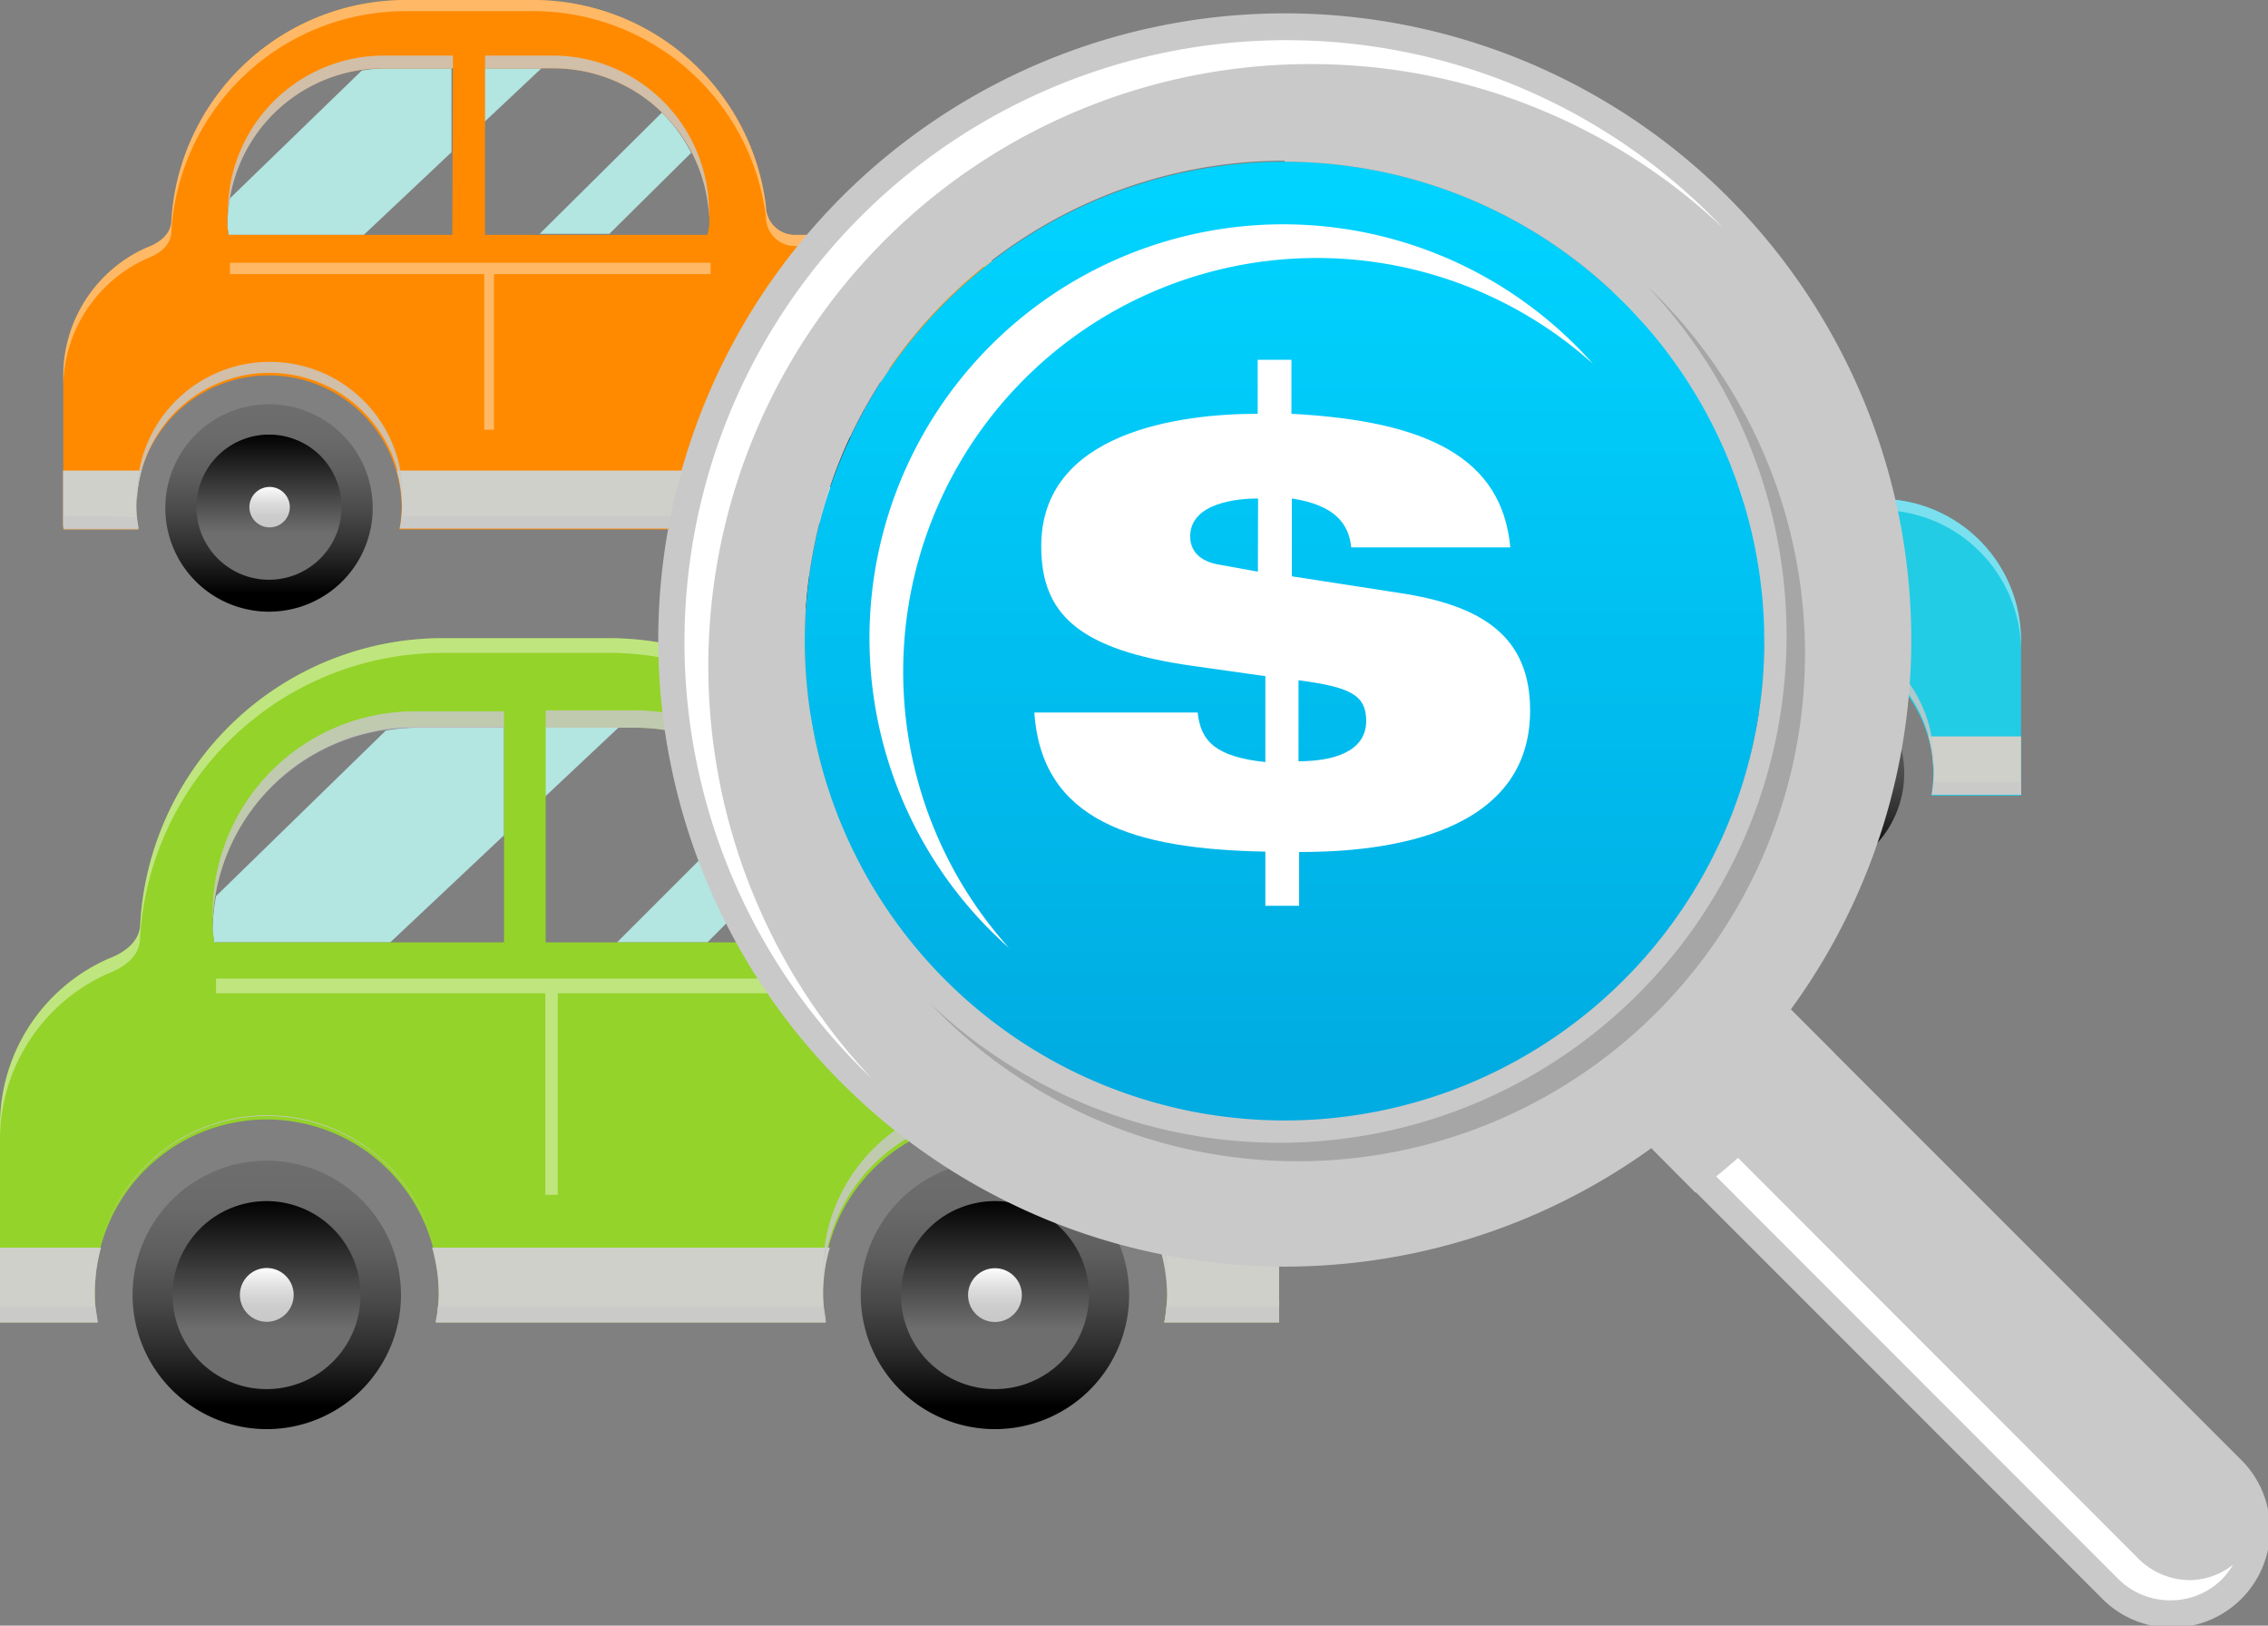
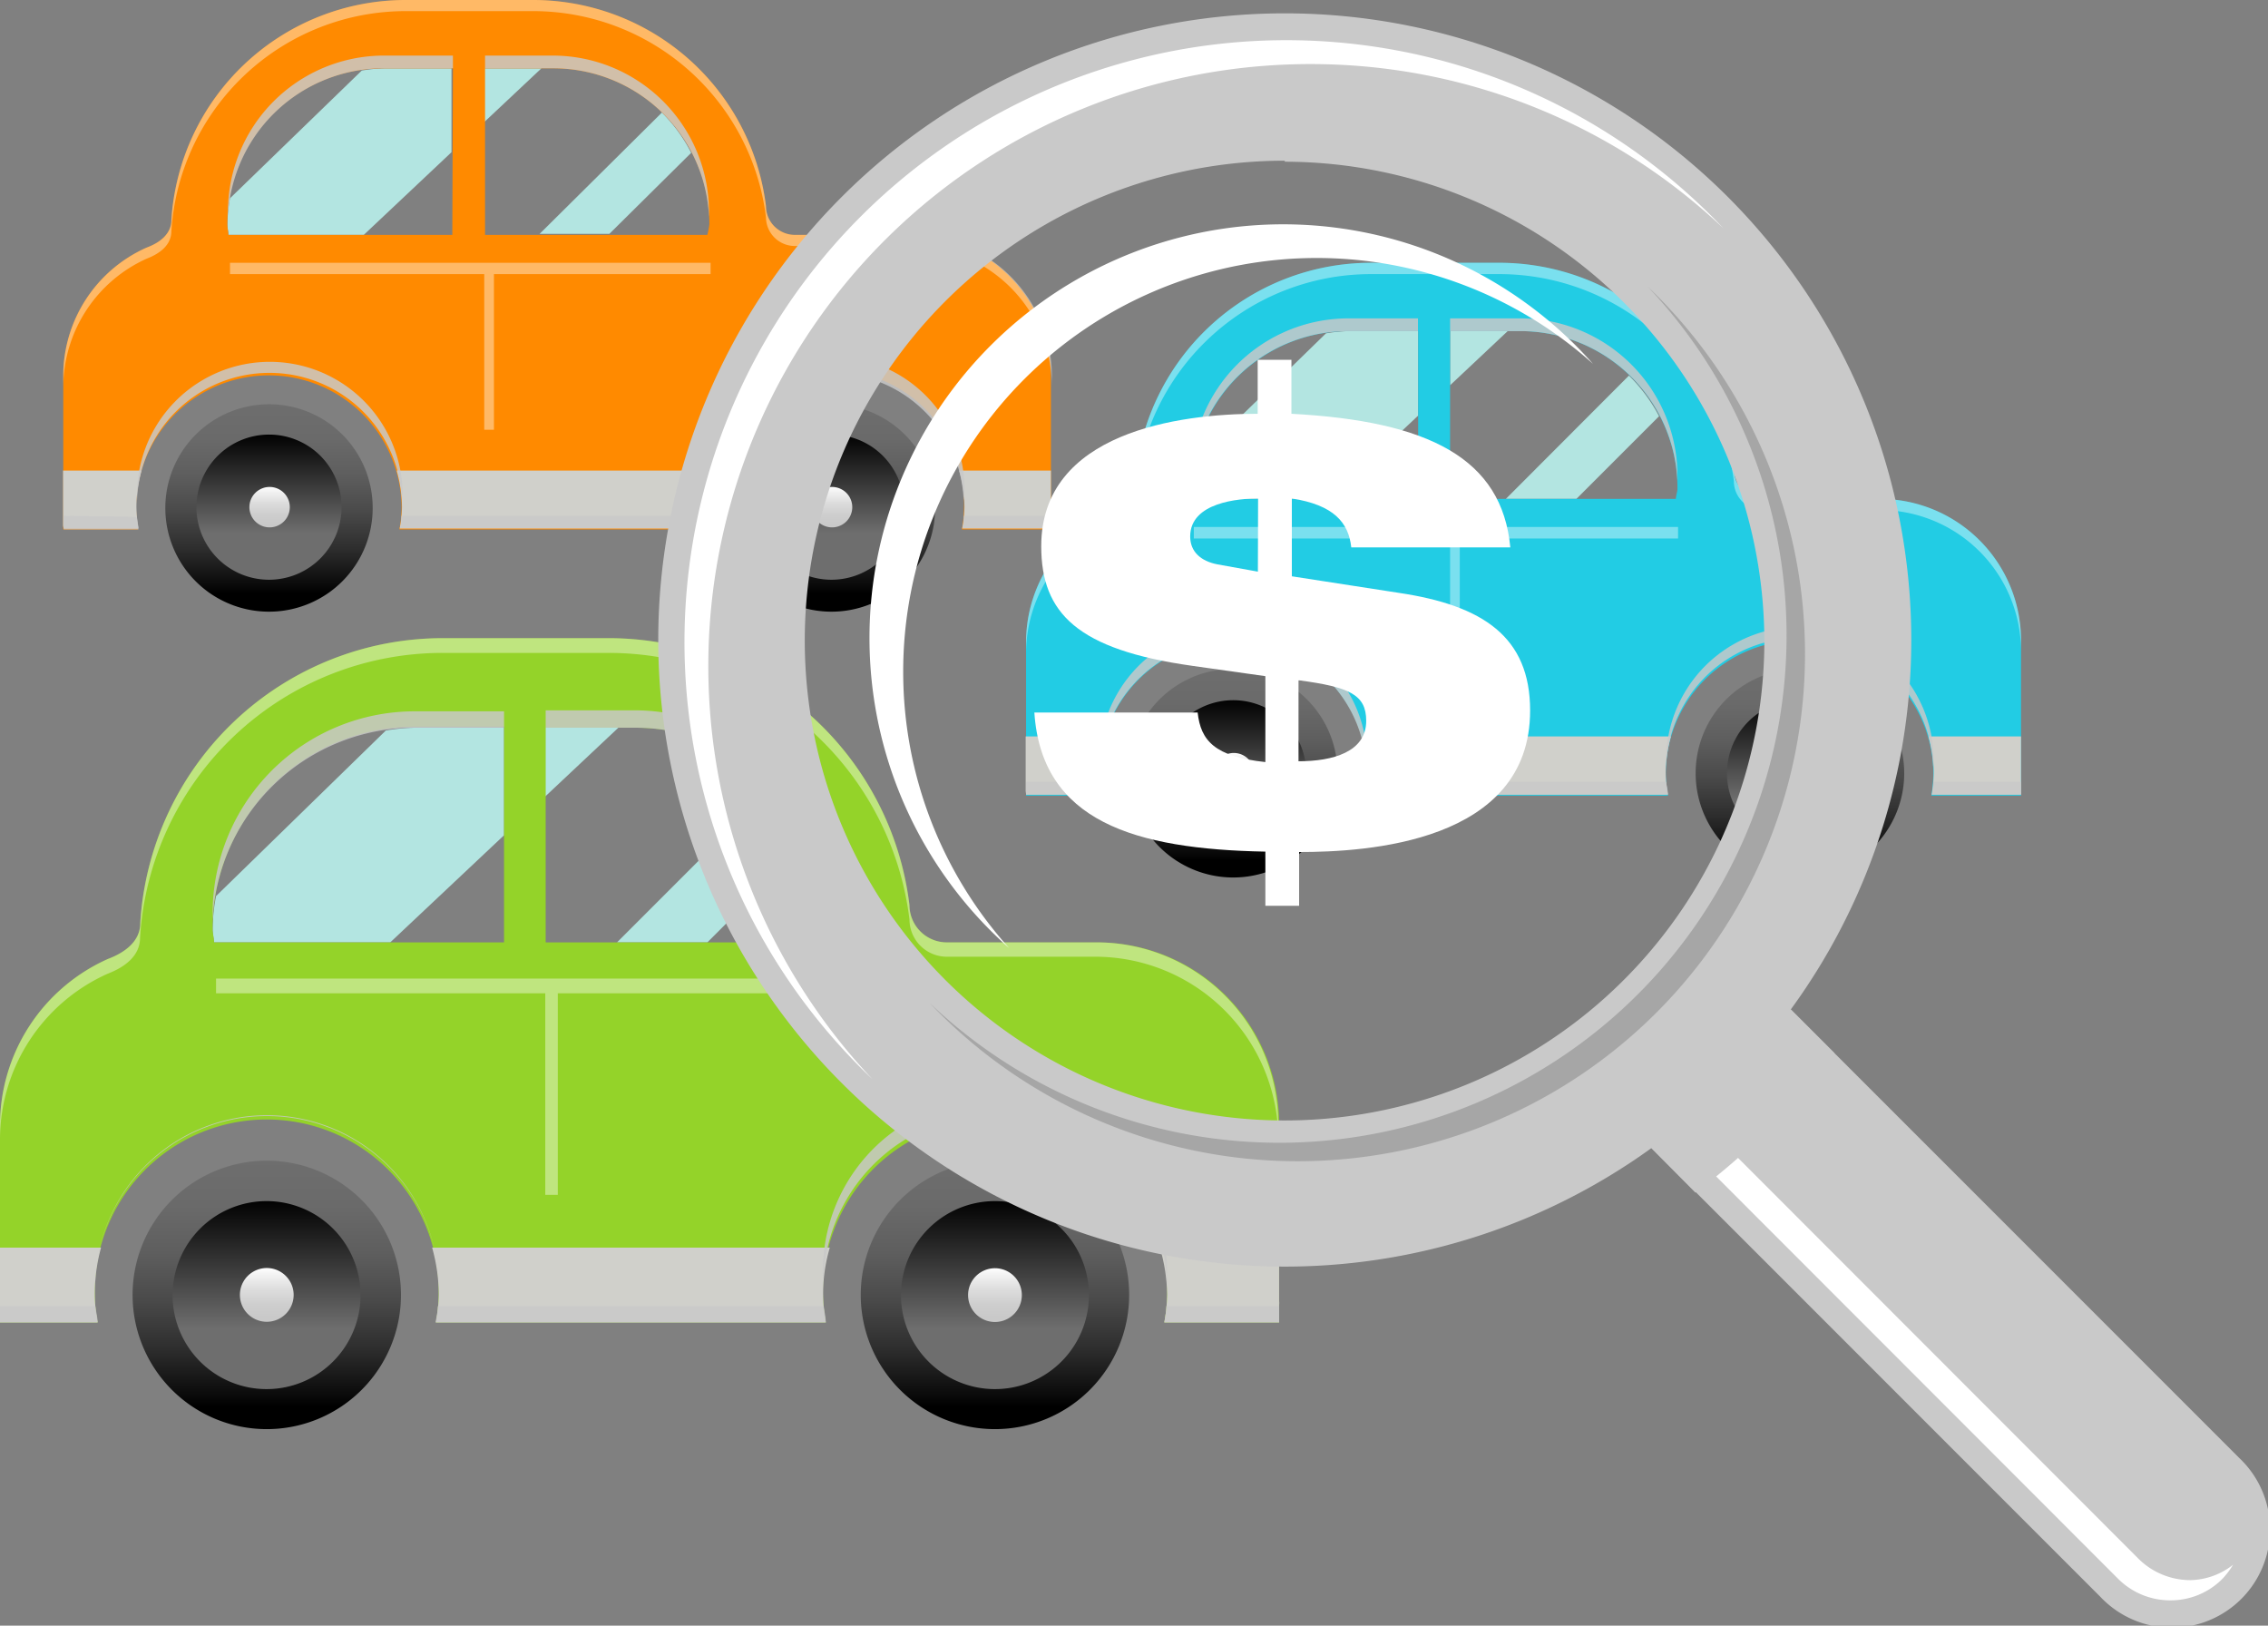
<svg xmlns="http://www.w3.org/2000/svg" xmlns:xlink="http://www.w3.org/1999/xlink" viewBox="0 0 112.22 80.42">
  <rect x="0" y="0" width="112.22" height="80.42" fill="#808080" stroke="none" />
  <defs>
    <style>.cls-1{isolation:isolate;}.cls-2{fill:url(#linear-gradient);}.cls-3{fill:url(#linear-gradient-2);}.cls-4{fill:#b3e5e1;}.cls-5{fill:#94d329;}.cls-6{fill:url(#linear-gradient-3);}.cls-7{fill:url(#linear-gradient-4);}.cls-8{fill:url(#linear-gradient-5);}.cls-9{fill:url(#linear-gradient-6);}.cls-10,.cls-13{mix-blend-mode:multiply;}.cls-11{fill:#d0d0cb;}.cls-12,.cls-29{fill:#fff;}.cls-12{opacity:0.4;}.cls-13,.cls-30{fill:#c9c9c9;}.cls-13{opacity:0.84;}.cls-14{fill:url(#linear-gradient-7);}.cls-15{fill:url(#linear-gradient-8);}.cls-16{fill:#ff8a00;}.cls-17{fill:url(#linear-gradient-9);}.cls-18{fill:url(#linear-gradient-10);}.cls-19{fill:url(#linear-gradient-11);}.cls-20{fill:url(#linear-gradient-12);}.cls-21{fill:url(#linear-gradient-13);}.cls-22{fill:url(#linear-gradient-14);}.cls-23{fill:#22cce4;}.cls-24{fill:url(#linear-gradient-15);}.cls-25{fill:url(#linear-gradient-16);}.cls-26{fill:url(#linear-gradient-17);}.cls-27{fill:url(#linear-gradient-18);}.cls-28{fill:url(#linear-gradient-19);}.cls-31{fill:#a6a6a6;}</style>
    <linearGradient id="linear-gradient" x1="13.2" y1="69.58" x2="13.2" y2="57.33" gradientUnits="userSpaceOnUse">
      <stop offset="0" />
      <stop offset="0.04" stop-color="#090909" />
      <stop offset="0.23" stop-color="#2d2d2d" />
      <stop offset="0.43" stop-color="#4a4a4a" />
      <stop offset="0.62" stop-color="#5e5e5e" />
      <stop offset="0.81" stop-color="#6a6a6a" />
      <stop offset="1" stop-color="#6e6e6e" />
    </linearGradient>
    <linearGradient id="linear-gradient-2" x1="49.23" y1="69.58" x2="49.23" y2="57.33" xlink:href="#linear-gradient" />
    <linearGradient id="linear-gradient-3" x1="13.2" y1="65.74" x2="13.2" y2="59.31" gradientUnits="userSpaceOnUse">
      <stop offset="0" stop-color="#6e6e6e" />
      <stop offset="1" />
    </linearGradient>
    <linearGradient id="linear-gradient-4" x1="49.24" y1="65.74" x2="49.24" y2="59.31" xlink:href="#linear-gradient-3" />
    <linearGradient id="linear-gradient-5" x1="13.2" y1="65.17" x2="13.2" y2="62.72" gradientUnits="userSpaceOnUse">
      <stop offset="0" stop-color="#c9c9c9" />
      <stop offset="0.26" stop-color="#cecece" />
      <stop offset="0.55" stop-color="#dcdcdc" />
      <stop offset="0.87" stop-color="#f3f3f3" />
      <stop offset="1" stop-color="#fff" />
    </linearGradient>
    <linearGradient id="linear-gradient-6" x1="49.23" y1="65.17" x2="49.23" y2="62.72" xlink:href="#linear-gradient-5" />
    <linearGradient id="linear-gradient-7" x1="13.32" y1="29.35" x2="13.32" y2="19.89" xlink:href="#linear-gradient" />
    <linearGradient id="linear-gradient-8" x1="41.15" y1="29.35" x2="41.15" y2="19.89" xlink:href="#linear-gradient" />
    <linearGradient id="linear-gradient-9" x1="13.32" y1="26.38" x2="13.32" y2="21.42" xlink:href="#linear-gradient-3" />
    <linearGradient id="linear-gradient-10" x1="41.15" y1="26.38" x2="41.15" y2="21.42" xlink:href="#linear-gradient-3" />
    <linearGradient id="linear-gradient-11" x1="13.32" y1="25.94" x2="13.32" y2="24.05" xlink:href="#linear-gradient-5" />
    <linearGradient id="linear-gradient-12" x1="41.15" y1="25.94" x2="41.15" y2="24.05" xlink:href="#linear-gradient-5" />
    <linearGradient id="linear-gradient-13" x1="61.02" y1="42.55" x2="61.02" y2="33.01" xlink:href="#linear-gradient" />
    <linearGradient id="linear-gradient-14" x1="89.06" y1="42.55" x2="89.06" y2="33.01" xlink:href="#linear-gradient" />
    <linearGradient id="linear-gradient-15" x1="61.02" y1="39.56" x2="61.02" y2="34.56" xlink:href="#linear-gradient-3" />
    <linearGradient id="linear-gradient-16" x1="89.06" y1="39.56" x2="89.06" y2="34.56" xlink:href="#linear-gradient-3" />
    <linearGradient id="linear-gradient-17" x1="61.02" y1="39.11" x2="61.02" y2="37.2" xlink:href="#linear-gradient-5" />
    <linearGradient id="linear-gradient-18" x1="89.06" y1="39.11" x2="89.06" y2="37.2" xlink:href="#linear-gradient-5" />
    <linearGradient id="linear-gradient-19" x1="63.57" y1="9.7" x2="63.57" y2="53.2" gradientUnits="userSpaceOnUse">
      <stop offset="0" stop-color="#00d3ff" />
      <stop offset="1" stop-color="#00ace2" />
    </linearGradient>
  </defs>
  <g class="cls-1">
    <g id="Layer_2" data-name="Layer 2">
      <g id="Layer_1-2" data-name="Layer 1">
        <path class="cls-2" d="M19.84,64.06a6.64,6.64,0,1,1-6.64-6.64A6.64,6.64,0,0,1,19.84,64.06Z" />
        <path class="cls-3" d="M55.87,64.06a6.64,6.64,0,1,1-6.63-6.64A6.63,6.63,0,0,1,55.87,64.06Z" />
        <path class="cls-4" d="M10.59,46.62h8.72l5.63-5.3V36H20.52a9.62,9.62,0,0,0-1.43.14l-8.4,8.19A9.09,9.09,0,0,0,10.52,46C10.52,46.17,10.57,46.39,10.59,46.62Z" />
        <path class="cls-4" d="M38.36,38.79l-7.83,7.83H35l5.24-5.25A9.61,9.61,0,0,0,38.36,38.79Z" />
        <polygon class="cls-4" points="26.98 39.4 30.65 35.95 26.98 35.95 26.98 39.4" />
        <path class="cls-5" d="M54.29,46.62H46.88A1.85,1.85,0,0,1,45,44.78h0A15,15,0,0,0,30.11,31.57H21.94a15,15,0,0,0-15,14.1h0c0,.87-.72,1.44-1.6,1.77v0A9,9,0,0,0,0,55.64v9.54c0,.08,0,.16,0,.24H4.83a7.55,7.55,0,0,1-.14-1.36,8.51,8.51,0,1,1,16.88,1.36H40.86a8.52,8.52,0,1,1,16.75,0h5.68c0-.08,0-.16,0-.24V55.64A9,9,0,0,0,54.29,46.62Zm-29.35,0H10.59c0-.23-.07-.45-.07-.67a10,10,0,0,1,10-10h4.42Zm16.4,0H27V36h4.43a10,10,0,0,1,10,10C41.4,46.17,41.35,46.39,41.34,46.62Z" />
        <path class="cls-6" d="M17.84,64.06a4.65,4.65,0,1,1-4.64-4.64A4.65,4.65,0,0,1,17.84,64.06Z" />
        <path class="cls-7" d="M53.88,64.06a4.65,4.65,0,1,1-4.64-4.64A4.65,4.65,0,0,1,53.88,64.06Z" />
        <path class="cls-8" d="M14.53,64.06a1.33,1.33,0,0,1-2.66,0,1.33,1.33,0,0,1,2.66,0Z" />
        <path class="cls-9" d="M50.56,64.06a1.33,1.33,0,1,1-1.32-1.32A1.33,1.33,0,0,1,50.56,64.06Z" />
        <g class="cls-10">
          <path class="cls-11" d="M57.75,64.06a8.58,8.58,0,0,1-.14,1.36h5.68c0-.08,0-.16,0-.24V61.72h-5.9A8.65,8.65,0,0,1,57.75,64.06Z" />
          <path class="cls-11" d="M21.71,64.06a8.58,8.58,0,0,1-.14,1.36H40.86a7.94,7.94,0,0,1,.2-3.7H21.38A8.65,8.65,0,0,1,21.71,64.06Z" />
          <path class="cls-11" d="M0,65.42H4.83a7.55,7.55,0,0,1-.14-1.36A8.65,8.65,0,0,1,5,61.72H0v3.46C0,65.26,0,65.34,0,65.42Z" />
        </g>
        <path class="cls-12" d="M54.29,46.62H46.88A1.85,1.85,0,0,1,45,44.78h0A15,15,0,0,0,30.11,31.57H21.94a15,15,0,0,0-15,14.1h0c0,.87-.72,1.44-1.6,1.77v0A9,9,0,0,0,0,55.64v.72a9,9,0,0,1,5.33-8.19h0c.88-.34,1.6-.9,1.6-1.78h0a15,15,0,0,1,15-14.09h8.17A15,15,0,0,1,45,45.49h0a1.85,1.85,0,0,0,1.84,1.84h7.41a9.06,9.06,0,0,1,9,9v-.72A9,9,0,0,0,54.29,46.62Z" />
        <path class="cls-13" d="M41.38,45.44a2.83,2.83,0,0,0,0-.3,10,10,0,0,0-10-10H27V36h4.43A10,10,0,0,1,41.38,45.44ZM20.52,36h4.42v-.81H20.52a10,10,0,0,0-10,10,1.53,1.53,0,0,0,0,.3A10,10,0,0,1,20.52,36Zm1.19,27.31a8.51,8.51,0,0,0-17,0c0,.12,0,.24,0,.36a8.5,8.5,0,0,1,17,0C21.69,63.5,21.71,63.38,21.71,63.26ZM0,64.62c0-.09,0-.16,0-.25v.81c0,.08,0,.16,0,.24H4.83c0-.26-.08-.53-.11-.8Zm63.27,0H57.71c0,.27-.06.54-.1.8h5.68c0-.08,0-.16,0-.24v-.81C63.31,64.46,63.29,64.53,63.29,64.62Zm-41.61,0c0,.27-.07.54-.11.8H40.86c0-.26-.07-.53-.1-.8Zm36.07-1.36a8.51,8.51,0,1,0-17,0c0,.12,0,.24,0,.36a8.5,8.5,0,0,1,17,0C57.73,63.5,57.75,63.38,57.75,63.26Z" />
        <polygon class="cls-12" points="41.48 48.41 10.69 48.41 10.69 49.14 26.98 49.14 26.98 59.11 27.6 59.11 27.6 49.14 41.48 49.14 41.48 48.41" />
        <path class="cls-14" d="M18.44,25.09A5.13,5.13,0,1,1,13.32,20,5.12,5.12,0,0,1,18.44,25.09Z" />
        <path class="cls-15" d="M46.27,25.09A5.13,5.13,0,1,1,41.15,20,5.12,5.12,0,0,1,46.27,25.09Z" />
        <path class="cls-4" d="M11.3,11.62H18l4.34-4.09V3.38H19a7.88,7.88,0,0,0-1.1.11L11.38,9.81a7.83,7.83,0,0,0-.13,1.29C11.25,11.28,11.29,11.44,11.3,11.62Z" />
        <path class="cls-4" d="M32.75,5.57l-6.05,6h3.45L34.2,7.56A7.71,7.71,0,0,0,32.75,5.57Z" />
        <polygon class="cls-4" points="23.96 6.04 26.79 3.38 23.96 3.38 23.96 6.04" />
        <path class="cls-16" d="M45.05,11.62H39.33A1.43,1.43,0,0,1,37.9,10.2h0A11.61,11.61,0,0,0,26.37,0h-6.3A11.62,11.62,0,0,0,8.48,10.88h0c0,.68-.55,1.12-1.23,1.37v0a6.94,6.94,0,0,0-4.12,6.32V26a1.48,1.48,0,0,0,0,.19h3.7a7.32,7.32,0,0,1-.1-1.05,6.57,6.57,0,1,1,13.14,0,6.13,6.13,0,0,1-.11,1.05h14.9a6.13,6.13,0,0,1-.11-1.05,6.58,6.58,0,1,1,13.15,0,6.13,6.13,0,0,1-.11,1.05H52c0-.07,0-.13,0-.19V18.59A7,7,0,0,0,45.05,11.62Zm-22.67,0H11.3c0-.18-.05-.34-.05-.52A7.71,7.71,0,0,1,19,3.38h3.41Zm12.66,0H24V3.38h3.42A7.72,7.72,0,0,1,35.1,11.1,4.6,4.6,0,0,1,35,11.62Z" />
        <path class="cls-17" d="M16.9,25.09a3.59,3.59,0,1,1-3.58-3.59A3.58,3.58,0,0,1,16.9,25.09Z" />
        <path class="cls-18" d="M44.73,25.09a3.59,3.59,0,1,1-3.58-3.59A3.58,3.58,0,0,1,44.73,25.09Z" />
        <path class="cls-19" d="M14.34,25.09a1,1,0,1,1-1-1A1,1,0,0,1,14.34,25.09Z" />
        <path class="cls-20" d="M42.17,25.09a1,1,0,1,1-1-1A1,1,0,0,1,42.17,25.09Z" />
        <g class="cls-10">
          <path class="cls-11" d="M47.72,25.09a6.13,6.13,0,0,1-.11,1.05H52c0-.07,0-.13,0-.19V23.28H47.46A6.77,6.77,0,0,1,47.72,25.09Z" />
          <path class="cls-11" d="M19.89,25.09a6.13,6.13,0,0,1-.11,1.05h14.9a6.13,6.13,0,0,1-.11-1.05,6.77,6.77,0,0,1,.26-1.81H19.63A6.77,6.77,0,0,1,19.89,25.09Z" />
          <path class="cls-11" d="M3.15,26.14h3.7a7.32,7.32,0,0,1-.1-1.05A6.76,6.76,0,0,1,7,23.28H3.12V26A1.48,1.48,0,0,0,3.15,26.14Z" />
        </g>
        <path class="cls-12" d="M45.05,11.62H39.33A1.43,1.43,0,0,1,37.9,10.2h0A11.61,11.61,0,0,0,26.37,0h-6.3A11.62,11.62,0,0,0,8.48,10.88h0c0,.68-.55,1.12-1.23,1.37v0a6.94,6.94,0,0,0-4.12,6.32v.55a7,7,0,0,1,4.12-6.32h0c.68-.26,1.23-.69,1.23-1.37h0A11.62,11.62,0,0,1,20.07.55h6.3A11.61,11.61,0,0,1,37.9,10.75h0a1.43,1.43,0,0,0,1.43,1.42h5.72a7,7,0,0,1,7,7v-.55A7,7,0,0,0,45.05,11.62Z" />
        <path class="cls-13" d="M35.08,10.71a1.64,1.64,0,0,0,0-.23,7.73,7.73,0,0,0-7.72-7.73H24v.63h3.42A7.71,7.71,0,0,1,35.08,10.71ZM19,3.38h3.41V2.75H19a7.72,7.72,0,0,0-7.72,7.73,1.64,1.64,0,0,0,0,.23A7.71,7.71,0,0,1,19,3.38Zm.92,21.09a6.57,6.57,0,1,0-13.14,0,2.62,2.62,0,0,0,0,.28,6.56,6.56,0,0,1,13.11,0A2.64,2.64,0,0,0,19.89,24.47ZM3.15,25.52a1.48,1.48,0,0,1,0-.19V26a1.48,1.48,0,0,0,0,.19h3.7c0-.21-.06-.41-.08-.62Zm48.85,0H47.69c0,.21,0,.41-.08.62H52c0-.07,0-.13,0-.19v-.62C52,25.39,52,25.45,52,25.52Zm-32.14,0c0,.21,0,.41-.08.62h14.9c0-.21-.06-.41-.08-.62Zm27.86-1.05a6.58,6.58,0,1,0-13.15,0c0,.09,0,.19,0,.28a6.56,6.56,0,0,1,13.11,0A2.64,2.64,0,0,0,47.72,24.47Z" />
        <polygon class="cls-12" points="35.16 13 11.38 13 11.38 13.56 23.96 13.56 23.96 21.26 24.44 21.26 24.44 13.56 35.16 13.56 35.16 13" />
        <path class="cls-21" d="M66.18,38.25A5.16,5.16,0,1,1,61,33.09,5.16,5.16,0,0,1,66.18,38.25Z" />
        <path class="cls-22" d="M94.22,38.25a5.16,5.16,0,1,1-5.16-5.16A5.16,5.16,0,0,1,94.22,38.25Z" />
        <path class="cls-4" d="M59,24.68h6.79l4.38-4.12V16.38H66.71a8,8,0,0,0-1.1.11l-6.54,6.37a6.9,6.9,0,0,0-.13,1.3C58.94,24.33,59,24.5,59,24.68Z" />
        <path class="cls-4" d="M80.6,18.58l-6.09,6.1H78l4.09-4.09A8.13,8.13,0,0,0,80.6,18.58Z" />
        <polygon class="cls-4" points="71.75 19.06 74.6 16.38 71.75 16.38 71.75 19.06" />
        <path class="cls-23" d="M93,24.68H87.22a1.43,1.43,0,0,1-1.42-1.43h0A11.71,11.71,0,0,0,74.18,13H67.82a11.71,11.71,0,0,0-11.67,11h0c0,.68-.56,1.12-1.24,1.38h0a7,7,0,0,0-4.14,6.37v7.42c0,.06,0,.12,0,.19h3.74a6.25,6.25,0,0,1-.11-1.06,6.62,6.62,0,1,1,13.24,0,6.25,6.25,0,0,1-.11,1.06h15a6.25,6.25,0,0,1-.11-1.06,6.62,6.62,0,0,1,13.24,0,7.46,7.46,0,0,1-.1,1.06H100a1.37,1.37,0,0,0,0-.19V31.7A7,7,0,0,0,93,24.68Zm-22.83,0H59c0-.18-.05-.35-.05-.52a7.77,7.77,0,0,1,7.77-7.78h3.45Zm12.76,0H71.75v-8.3h3.44A7.78,7.78,0,0,1,83,24.16C83,24.33,82.93,24.5,82.92,24.68Z" />
        <path class="cls-24" d="M64.63,38.25A3.61,3.61,0,1,1,61,34.64,3.61,3.61,0,0,1,64.63,38.25Z" />
        <path class="cls-25" d="M92.67,38.25a3.61,3.61,0,1,1-3.61-3.61A3.61,3.61,0,0,1,92.67,38.25Z" />
        <path class="cls-26" d="M62.05,38.25a1,1,0,1,1-1-1A1,1,0,0,1,62.05,38.25Z" />
        <path class="cls-27" d="M90.09,38.25a1,1,0,1,1-1-1A1,1,0,0,1,90.09,38.25Z" />
        <g class="cls-10">
          <path class="cls-11" d="M95.68,38.25a7.46,7.46,0,0,1-.1,1.06H100a1.37,1.37,0,0,0,0-.19V36.43H95.42A6.46,6.46,0,0,1,95.68,38.25Z" />
          <path class="cls-11" d="M67.64,38.25a6.25,6.25,0,0,1-.11,1.06h15a6.25,6.25,0,0,1-.11-1.06,6.46,6.46,0,0,1,.26-1.82H67.38A6.46,6.46,0,0,1,67.64,38.25Z" />
          <path class="cls-11" d="M50.77,39.31h3.74a6.25,6.25,0,0,1-.11-1.06,6.46,6.46,0,0,1,.26-1.82H50.75v2.69C50.75,39.18,50.77,39.24,50.77,39.31Z" />
        </g>
        <path class="cls-12" d="M93,24.68H87.22a1.43,1.43,0,0,1-1.42-1.43h0A11.71,11.71,0,0,0,74.18,13H67.82a11.71,11.71,0,0,0-11.67,11h0c0,.68-.56,1.12-1.24,1.38h0a7,7,0,0,0-4.14,6.37v.56a7,7,0,0,1,4.14-6.37h0c.68-.26,1.24-.7,1.24-1.38h0a11.71,11.71,0,0,1,11.67-11h6.36A11.7,11.7,0,0,1,85.79,23.8h0a1.43,1.43,0,0,0,1.42,1.43H93a7,7,0,0,1,7,7V31.7A7,7,0,0,0,93,24.68Z" />
        <path class="cls-13" d="M83,23.77a1.94,1.94,0,0,0,0-.24,7.79,7.79,0,0,0-7.78-7.78H71.75v.63h3.44A7.78,7.78,0,0,1,83,23.77ZM66.71,16.38h3.45v-.63H66.71a7.78,7.78,0,0,0-7.77,7.78,1.69,1.69,0,0,0,0,.23A7.77,7.77,0,0,1,66.71,16.38Zm.93,21.24a6.62,6.62,0,1,0-13.24,0,2.83,2.83,0,0,0,0,.29,6.61,6.61,0,0,1,13.2,0A2.83,2.83,0,0,0,67.64,37.62ZM50.77,38.68c0-.06,0-.12,0-.19v.63c0,.06,0,.12,0,.19h3.74c0-.21-.06-.42-.08-.63Zm49.22,0H95.66c0,.21,0,.42-.08.63H100a1.37,1.37,0,0,0,0-.19v-.63A1.11,1.11,0,0,1,100,38.68Zm-32.37,0q0,.32-.09.63h15c0-.21-.06-.42-.09-.63Zm28.06-1.06a6.62,6.62,0,0,0-13.24,0,2.64,2.64,0,0,0,0,.29,6.61,6.61,0,0,1,13.21,0C95.67,37.82,95.68,37.72,95.68,37.62Z" />
        <polygon class="cls-12" points="83.03 26.07 59.07 26.07 59.07 26.64 71.75 26.64 71.75 34.4 72.23 34.4 72.23 26.64 83.03 26.64 83.03 26.07" />
-         <path class="cls-28" d="M63.57,8A23.74,23.74,0,1,0,87.3,31.69,23.76,23.76,0,0,0,63.57,8Z" />
        <path class="cls-29" d="M62.61,42.13c-6.46-.12-11.07-1.49-11.43-6.88h8.08c.15,1.38.83,2.18,3.35,2.45V33.45L59,32.94c-5.69-.8-7.48-2.6-7.48-5.92,0-5.65,6.85-6.55,10.71-6.55V17.8h1.67v2.67c6.79.36,10.42,2.21,10.83,6.61H66.86c-.13-1.23-.87-2.1-2.94-2.42v3.85l5.3.82c4.16.62,6.49,2.18,6.49,5.82,0,6.56-8.14,7-11.43,7v2.66H62.61Zm-.36-17.47c-.93,0-3.36.18-3.36,1.88,0,.75.52,1.22,1.35,1.38l2,.36Zm2,13c1.68,0,3.35-.45,3.35-2,0-1.31-.86-1.67-3.29-2h-.06Z" />
        <path class="cls-30" d="M110.79,72.12,88.61,49.94a31.31,31.31,0,0,1-6.88,6.86L103.93,79a4.86,4.86,0,1,0,6.86-6.88Z" />
        <path class="cls-29" d="M108.39,78.17a3.64,3.64,0,0,1-2.58-1.06L80.19,51.47a.73.73,0,1,0-1,1l25.62,25.64a3.64,3.64,0,0,0,2.58,1.06,3.6,3.6,0,0,0,2.57-1.06,3.91,3.91,0,0,0,.53-.7A3.52,3.52,0,0,1,108.39,78.17Z" />
        <g class="cls-10">
          <path class="cls-30" d="M90.77,52.1l-5.6-5.6-.12-.1a26.21,26.21,0,0,1-6.86,6.83,1.71,1.71,0,0,0,.11.14L83.89,59A34.14,34.14,0,0,0,90.77,52.1Z" />
        </g>
        <path class="cls-30" d="M63.57.66a31,31,0,1,1-31,31,31,31,0,0,1,31-31m0,7.29A23.74,23.74,0,1,0,87.3,31.69,23.76,23.76,0,0,0,63.57,8Z" />
        <path class="cls-31" d="M81.51,14.16A25.1,25.1,0,0,1,46,49.62,25.1,25.1,0,1,0,81.51,14.16Z" />
        <path class="cls-29" d="M64.87,3.17a29.67,29.67,0,0,1,20.4,8.12A29.78,29.78,0,1,0,43.16,53.38,29.78,29.78,0,0,1,64.87,3.17Z" />
        <path class="cls-29" d="M44.69,33.3A20.46,20.46,0,0,1,78.82,18a20.47,20.47,0,1,0-28.89,28.9A20.43,20.43,0,0,1,44.69,33.3Z" />
      </g>
    </g>
  </g>
</svg>